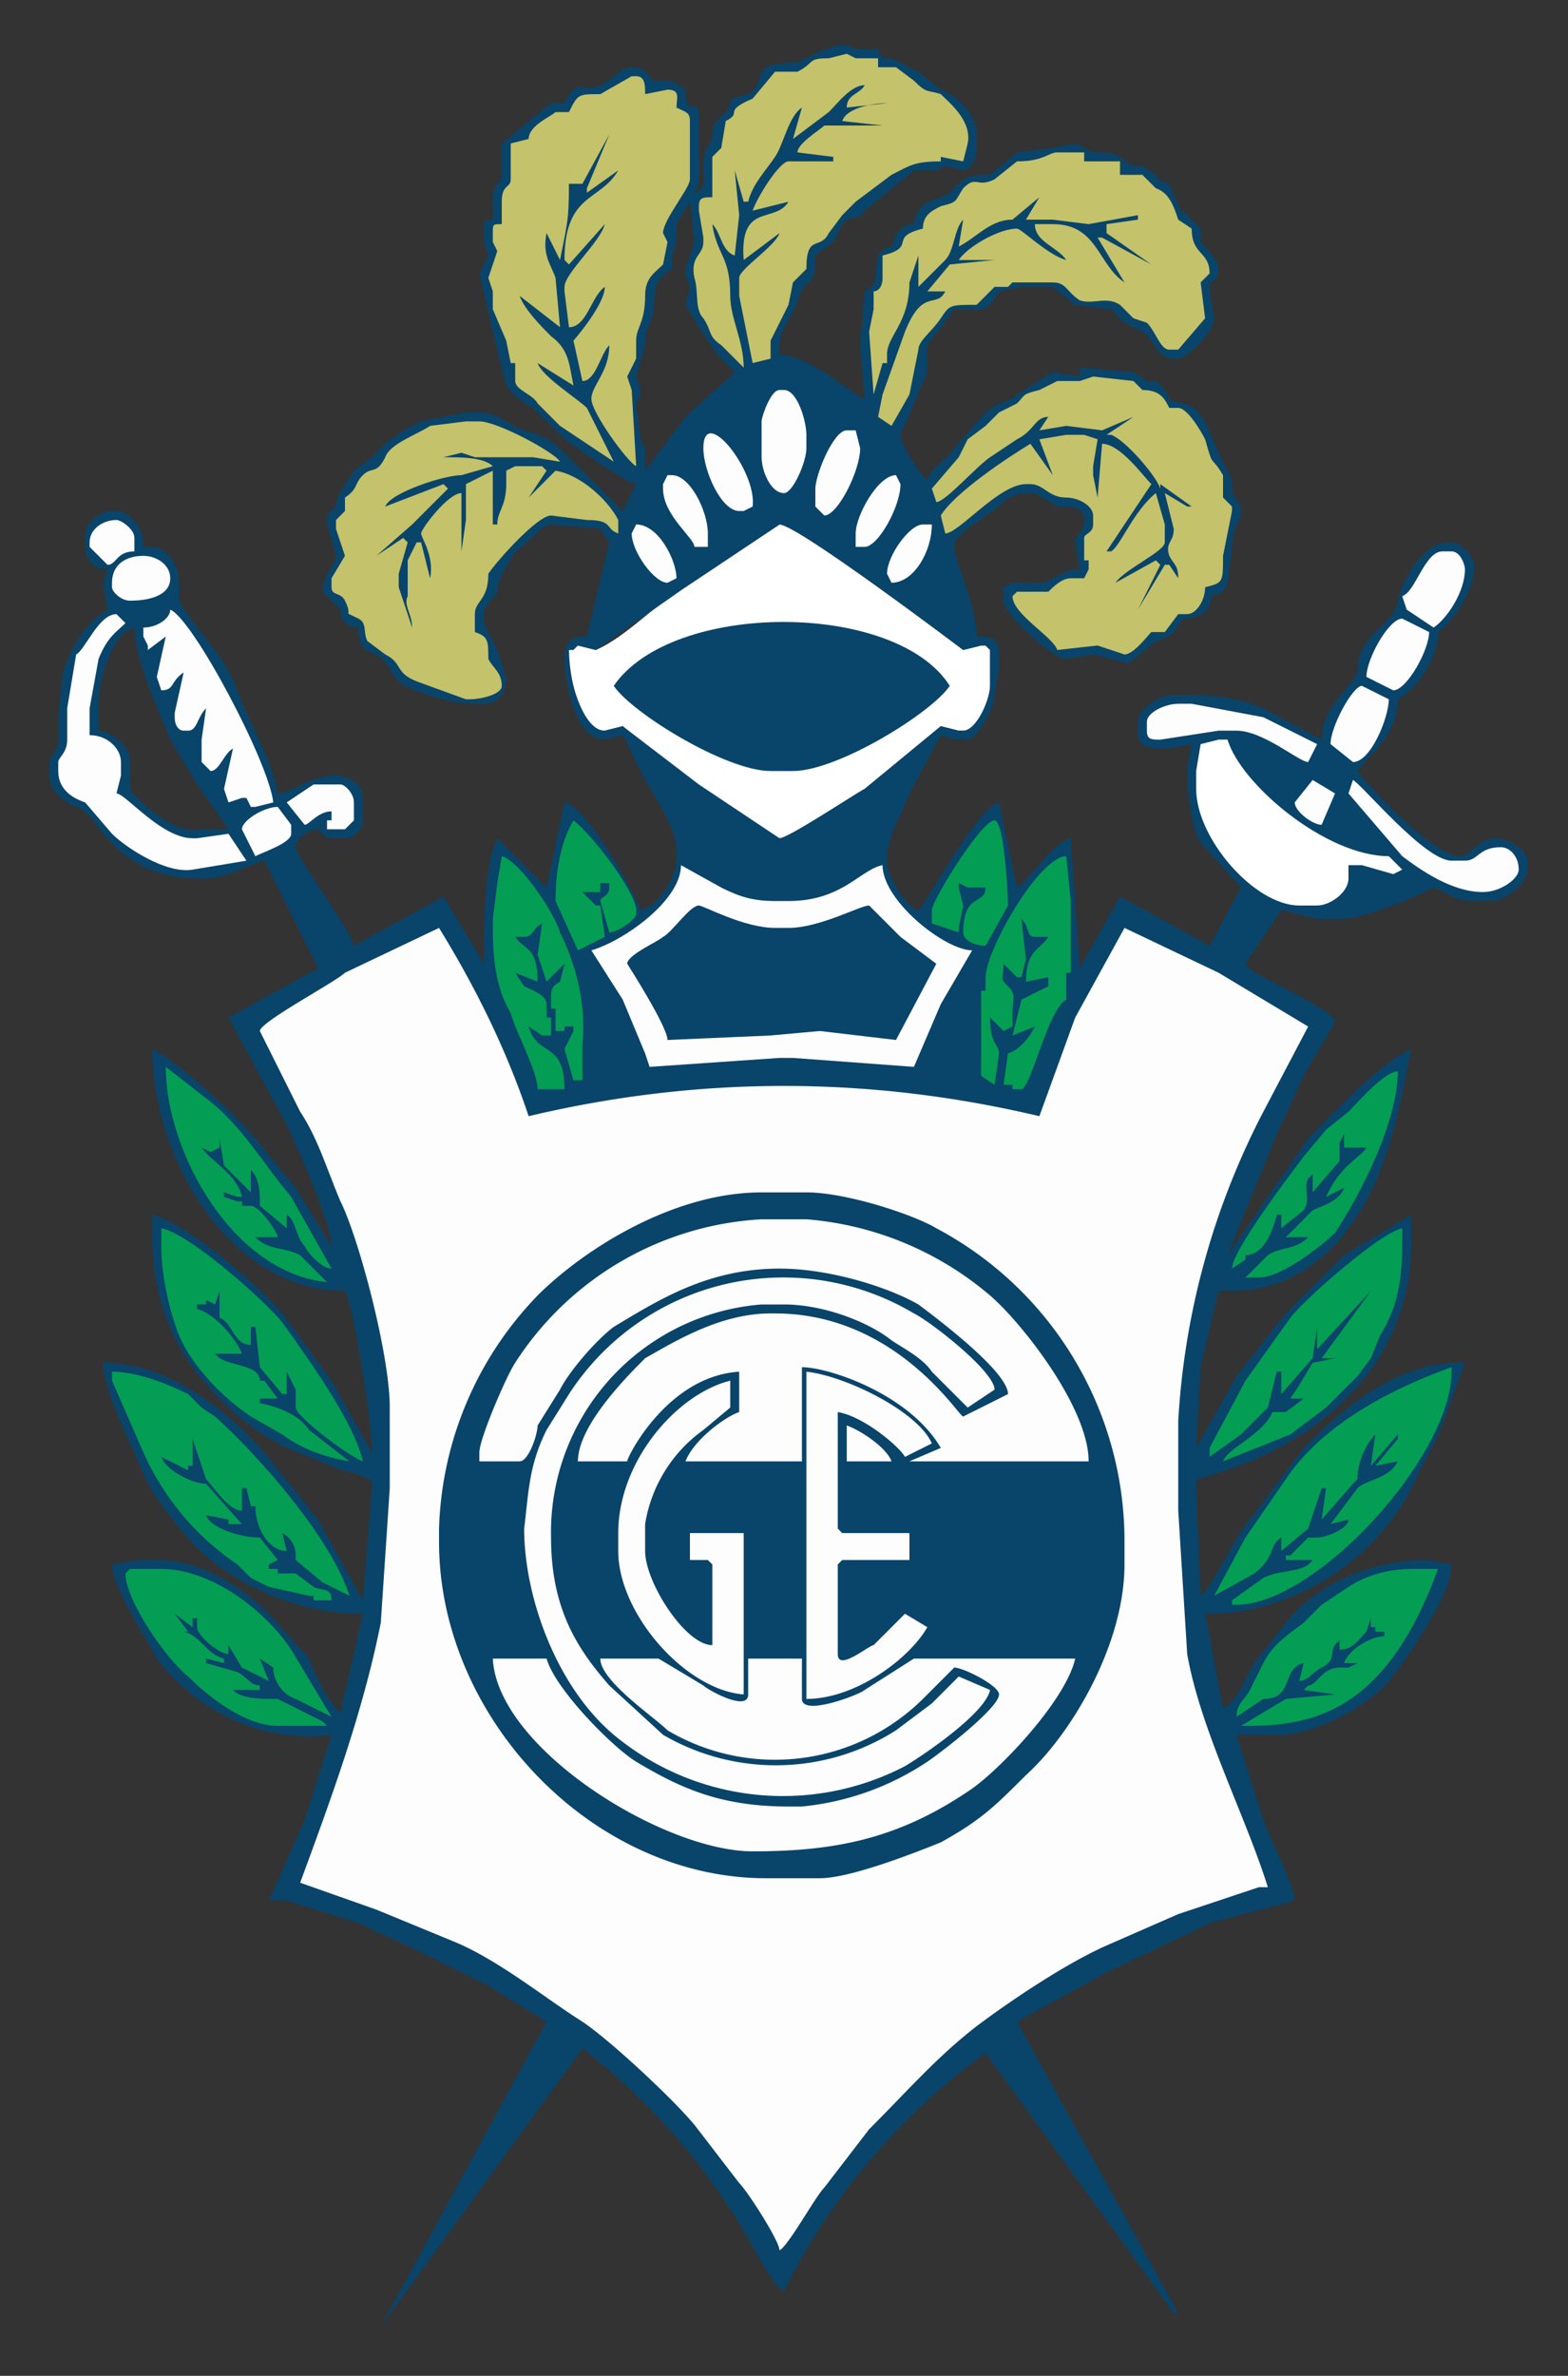
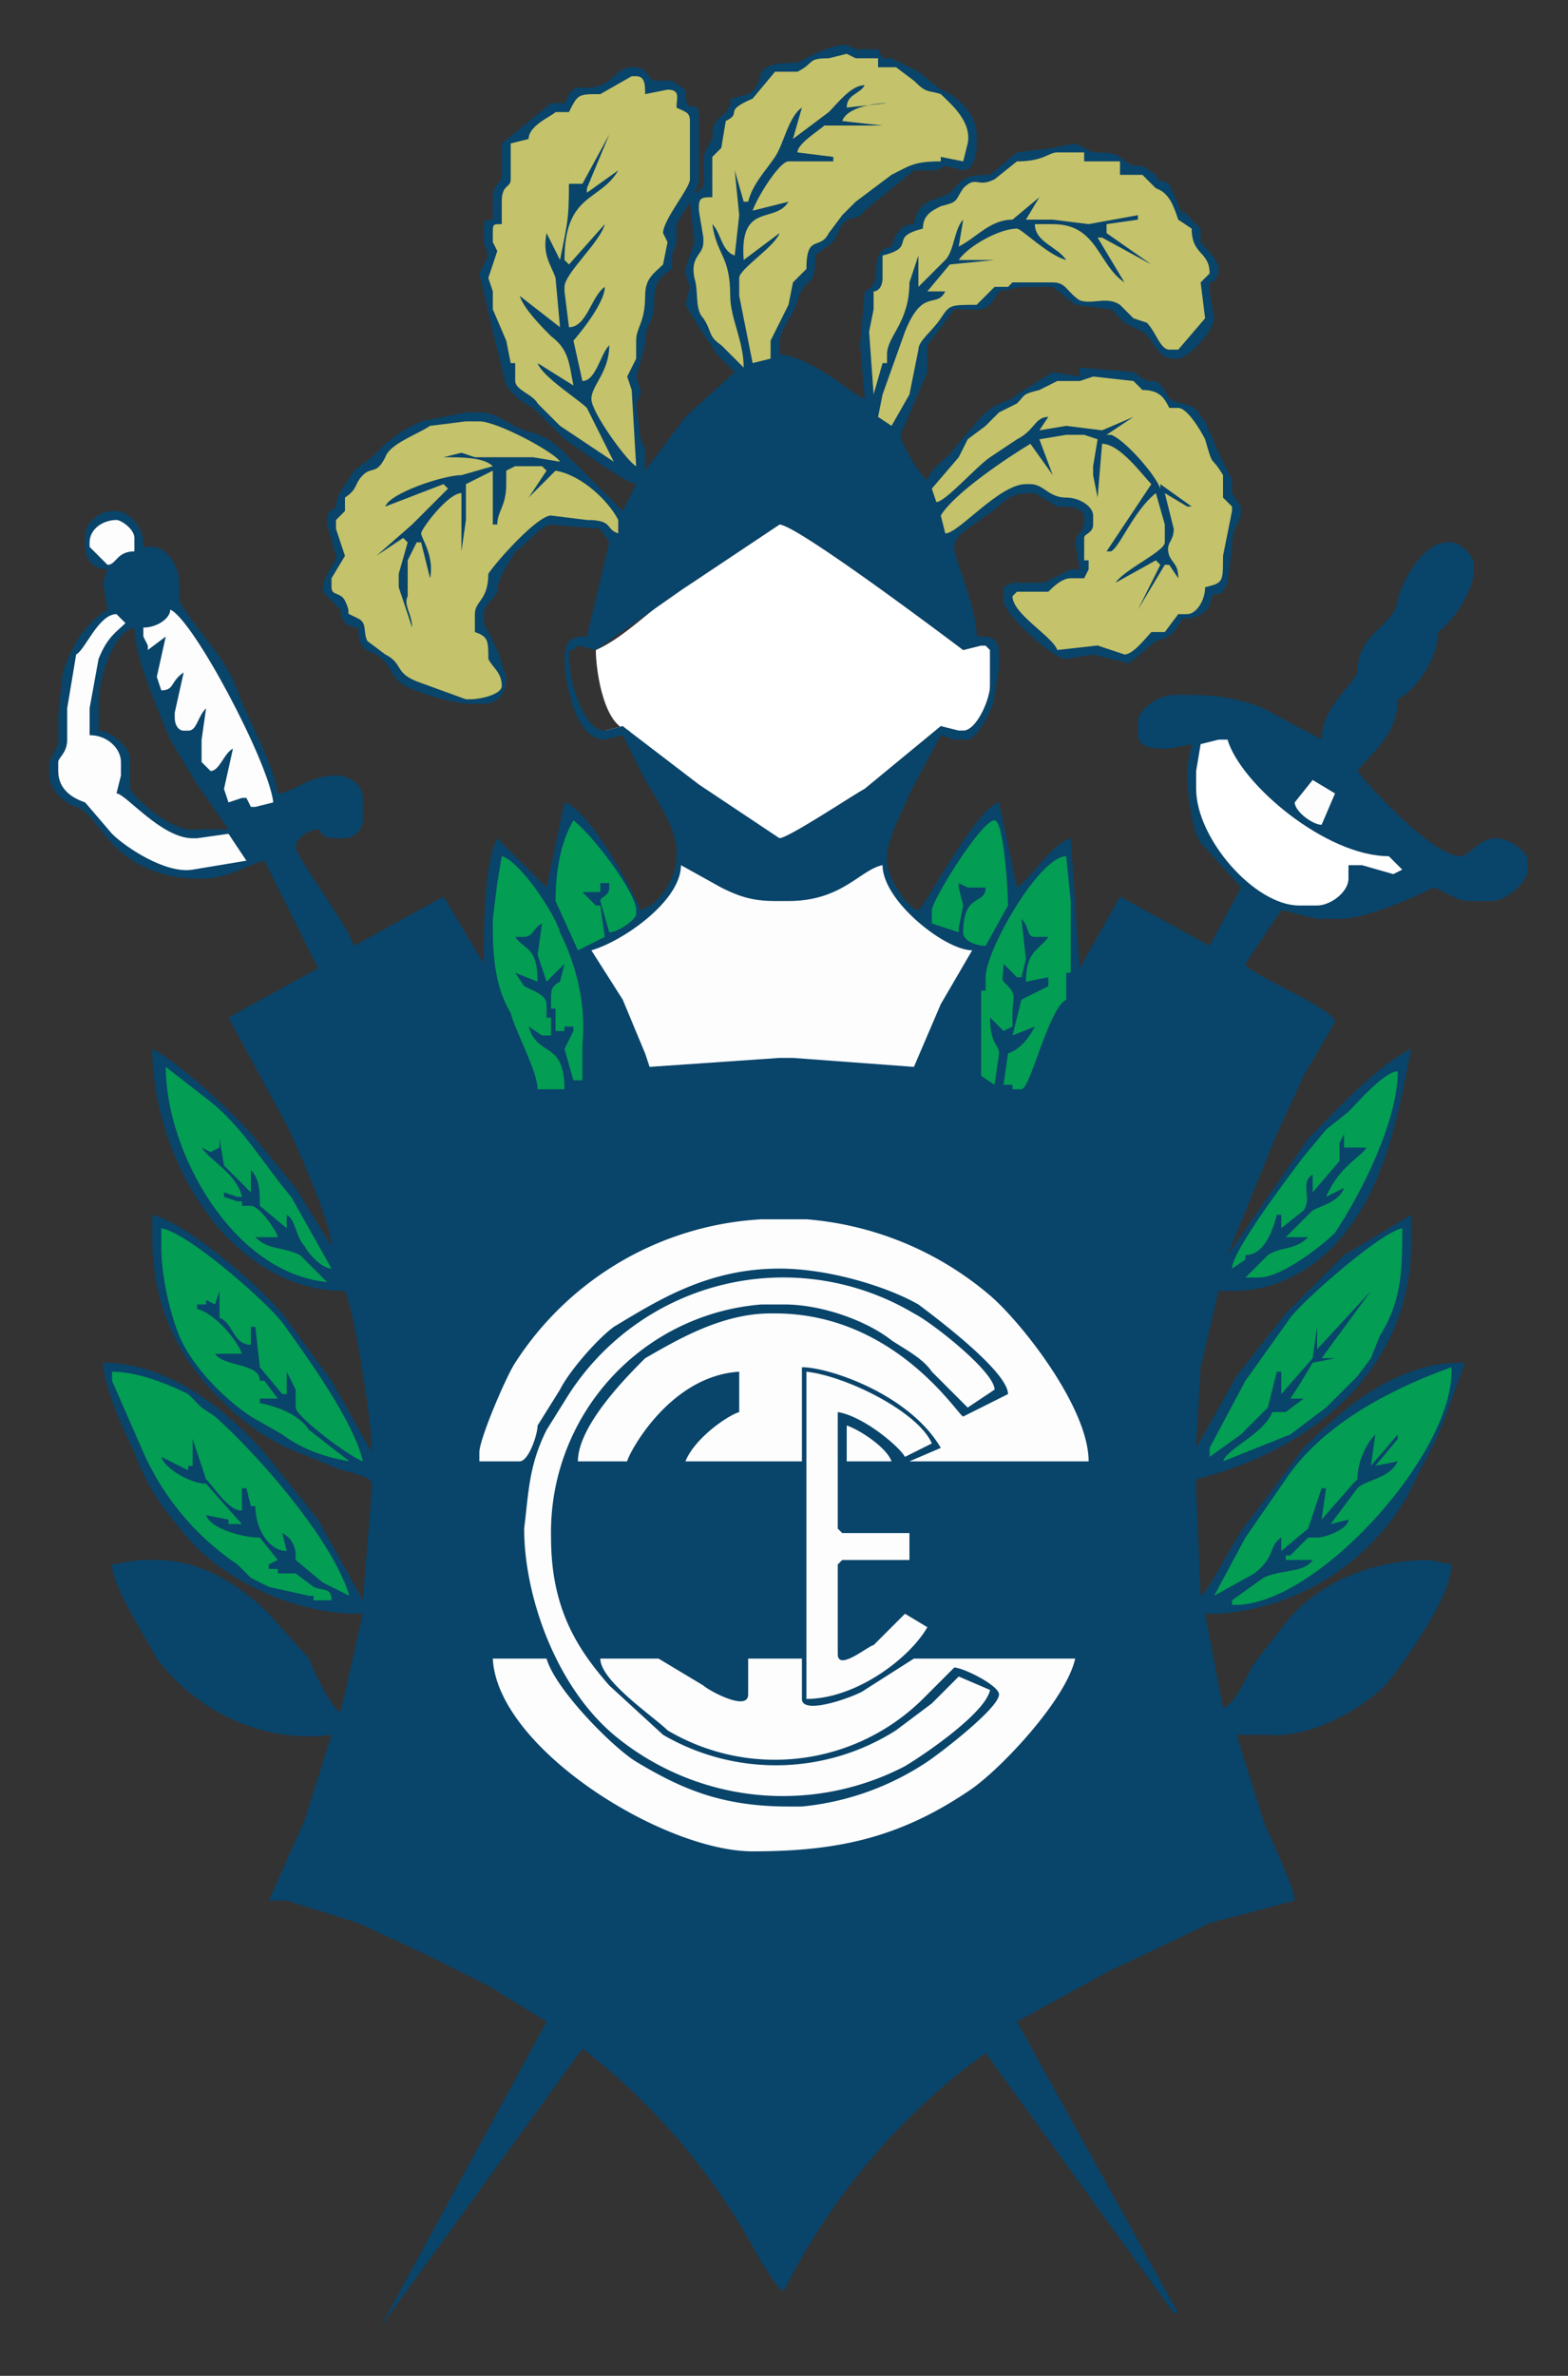
<svg xmlns="http://www.w3.org/2000/svg" height="530" width="350">
  <rect width="100%" height="100%" fill="#333333" stroke="none" />
  <g clip-rule="evenodd" fill-rule="evenodd">
-     <path d="m135 163 4-1 16 14c2 1 16 11 19 11 2 0 17-10 19-11l17-14 4 1h1c3 0 6-7 6-10v-8l-1-1h-1l-4 1s-37-28-41-28l-21 14c-6 3-13 11-20 14l-4-1-2 1c0 5 2 18 8 18z" fill="#fff" />
+     <path d="m135 163 4-1 16 14c2 1 16 11 19 11 2 0 17-10 19-11l17-14 4 1h1c3 0 6-7 6-10v-8l-1-1h-1l-4 1s-37-28-41-28l-21 14c-6 3-13 11-20 14c0 5 2 18 8 18z" fill="#fff" />
    <path d="m222 155v-2h-1c0 3-3 10-6 10h-1l-4-1-17 14c-2 1-17 11-19 11l-18-12-17-13-4 1c-5 0-8-12-8-16v-2h1l1-1 4 1 20-14 21-14c4 0 41 28 41 28l4-1h1l1 1v8h1v2l1-6v-3c0-3-1-4-4-4h-1c0-7-5-17-5-20s5-5 7-7c4-2 4-5 10-5h1l5 3c3 0 6 0 6 3s-2 3-2 5l1 6h-2l-6 3h-7l-2 1v3c0 3 11 13 14 13l6-1 8 2 6-5c4-1 4-2 6-5 3 0 5-1 6-3 1-5 2 0 4-5l1-8c0-5 2-5 2-8v-1l-2-3v-3l-3-6-3-7c-2-2-1-3-5-4-5-1-2-2-6-5h-2l-3-2-12-1v2l-6-1-8 5c-2 2-4 1-8 5l-6 7c-1 2-5 4-6 7-1 0-6-8-6-10l6-14v-6l6-8c7 0 7 1 10-4l5-1h7l5 4 8 1 3 3 4 2c3 2 3 6 7 6h1c2 0 8-6 8-9l-1-6v-2c1 0 2-1 2-3s-3-5-4-6v-3l-4-4v1l-3-7c-2-1-2 0-3-2l-3-2h-2c-4-2-2-3-9-3l-4-2-5 1-8 1-6 5c-6 0-6 1-9 4-3 2-7 1-8 7-3 0-4 2-5 5-6 1-1 8-6 10l-1 12 1 12c-3-1-11-9-19-10v-2c0-4 3-6 4-10 2-6 4-2 4-10 2-2 4-2 5-5 2-5 4-2 6-5l11-9h5l2-1 4 1c2 0 3-3 3-5v-3c0-5-5-9-8-10l-5-4-6-3h-2l-1-2h-5l-2-1c-4 0-9 3-11 4-12 0-6 4-11 7-7 2-2 0-5 4-2 2-3 2-3 6-1 2-2 2-2 6 0 3 1 5-2 6l1-2v-15c0-5-3 1-3-6l-3-2h-4c-2-1-1-3-5-3-3 0-4 3-7 4-5 2-5-2-8 4h-3l-11 9v7c0 2-2 2-2 5v5c-2 0-2 0-2 3v2l1 3-2 4 3 13 3 12c3 4 5 4 7 6l6 6c3 2 14 10 16 10l-3 6-13-13c-3-3-5-4-9-5-3-1-6-4-10-4h-3l-10 2-4 2-4 3-3 3-4 3c-1 2-4 5-4 8-1 1-2 1-2 3v1l2 7c0 2-3 4-3 8l4 4c0 2 1 4 4 4 0 4 1 5 4 6 3 2 3 4 5 6s12 5 16 5h3c3 0 5-2 5-6l-2-6-3-6v-2c0-2 2-3 3-5 0-3 3-7 4-9 2-1 6-6 8-6l11 1 2 3-5 21h-1c-3 0-4 2-4 5 0 4 2 18 9 18l4-1 5 10c3 5 7 11 7 16v1c0 5-4 11-8 12-2-5-12-23-17-24l-4 19-11-11c-3 6-3 20-3 28l-9-15-20 11c-1-4-13-20-13-22s3-4 5-4c1 1 1 2 4 2h2c2 0 4-2 4-4v-5c0-3-3-5-6-5-6 0-10 4-13 4-1-7-7-17-9-23-3-8-9-13-13-20v-4c0-4-3-8-6-8h-2v-1c0-3-3-7-6-7h-1c-3 0-6 3-6 5v3c0 3 2 5 5 5l-1 3 1 6c-5 3-8 8-10 14l-1 10v6l-2 4v3c0 3 3 6 6 7s5 5 7 7c4 5 11 9 20 9h1c6 0 10-3 14-4l12 24-20 11 13 24c2 4 10 22 10 27l-8-13-9-11c-4-5-17-17-23-20 0 24 17 54 43 54 2 4 6 29 6 36l-9-16-11-15c-5-6-21-20-29-22v5c0 17 7 28 15 36 5 5 9 8 15 11l10 4c1 1 9 2 9 4v1l-2 25-10-18-12-15c-8-9-21-20-36-20 0 5 5 16 7 20 3 8 6 12 11 18 7 9 23 18 39 18h1l-5 22c-2-1-6-9-7-12l-9-10c-5-5-14-12-25-12h-4l-6 1c0 5 8 17 10 21 9 12 24 19 39 17l-6 19-8 18h4l16 5 15 7 14 7 13 8-37 68 45-62a145 145 0 0 1 35 39c2 3 8 15 10 15a146 146 0 0 1 45-53l42 58h1l-36-65 20-11 21-10 2-1 19-5c0-3-6-15-7-18l-6-19h7c10 1 23-7 27-12s14-19 14-26l-5-1c-11 0-24 4-32 14l-7 9c-2 3-4 9-7 10l-4-21h3a53 53 0 0 0 42-26l4-8c4-7 6-14 9-22h-1c-15 0-27 11-35 19l-12 16c-3 3-9 16-11 17l-1-24v-2c24-6 48-23 48-53v-6l-15 9-13 13-11 14-9 16 1-18 4-17h3c12 0 21-7 26-14 7-9 10-21 12-30l2-10c-8 4-16 13-23 20l-18 26 11-27 6-13 7-12c0-3-20-11-20-13l8-12 8 2h5c6 0 17-5 21-7 3 1 5 3 8 3h5c3 0 8-4 8-7v-2c0-2-4-5-7-5-4 0-6 4-8 4-6 0-20-15-23-19 3-4 9-8 9-16 4-2 9-9 9-15 3-2 8-9 8-14v-1c0-2-3-5-5-5h-1c-5 0-10 8-11 13-1 6-9 7-9 16-2 4-8 8-8 15l-13-7c-5-2-10-3-17-3h-3c-3 0-8 3-8 6v3c0 2 2 3 5 3h2l5-1-1 5v1c0 5 1 13 3 16l9 10-7 13-20-11-9 16-2-29c-4 1-9 9-12 11l-4-19c-5 1-17 24-18 24-2 0-7-7-7-11v-1c0-4 4-11 5-14l7-13 3 1h3c2 0 6-7 6-10zm-71-105 3-5 1 9-2 6v1l1 3-1 4 3 5 4 6 4 4-11 10-9 12v-5l-1-2-1-8 1-2v-1l-1-3 2-7c0-5 2-5 2-9 0-5 1-6 4-8v-3l1-3zm-129 107c0-5 3-16 8-17 0 7 6 20 8 25l6 10 7 10h-7c-5 1-13-6-15-9v-7c0-2-4-6-7-6z" fill="#09446a" />
-     <path d="m58 230 9 18c4 6 6 13 9 20 4 8 11 34 11 46v18l-2 30c-4 20-11 39-18 58l17 6 17 7c10 4 21 13 29 18 6 4 20 17 25 23l10 13c2 2 9 13 9 15 2-1 8-12 10-14l10-13c9-9 15-16 24-23 8-6 20-14 29-18l16-7 18-6h2c-5-16-15-35-18-52l-2-32v-20a170 170 0 0 1 19-69l10-19-20-12-21-10-11 20-8 22c-38-9-76-9-114 0-5-15-12-29-20-42l-21 10c-2 2-19 11-19 13z" fill="#fdfdfd" />
    <path d="m98 341v3c0 39 34 75 73 75h12c7 0 22-6 27-8 9-5 12-8 19-15 10-9 22-29 22-47v-6a79 79 0 0 0 -42-69c-5-3-20-8-29-8h-10c-20 0-40 13-50 23a78 78 0 0 0 -22 52z" fill="#09446a" />
    <path d="m107 324v2h9c2 0 4-6 4-8l5-8c2-4 8-11 12-14 10-6 21-13 37-13 11 0 24 4 31 8 4 3 20 15 20 20l-10 5c-1 0-15-23-42-23h-1c-11 0-21 6-28 10-4 4-15 15-15 23h11c0-1 9-19 25-20v9c-3 1-10 6-12 11h26v-21c6 0 24 6 31 18l-7 3h40c0-12-15-31-22-37a72 72 0 0 0 -41-17h-10a70 70 0 0 0 -55 32c-2 3-8 17-8 20zm25-112 7 11 5 12 1 3 29-2h3l27 2 6-14 7-12c-6 0-20-11-20-19-5 1-9 8-21 8h-3c-5 0-8-1-12-3l-9-5c0 8-13 17-20 19zm36 201c19 0 33-3 49-14 7-5 21-20 23-29h-36l-11 7c-1 1-14 6-14 2v-9h-12v8c0 4-9-1-10-2l-10-6h-13c0 5 12 13 15 16a47 47 0 0 0 57-7l7-7c2 0 10 4 10 6 0 3-13 13-16 15a61 61 0 0 1 -28 10h-3c-15 0-24-4-34-10-5-3-18-16-20-23h-12c1 20 38 43 58 43z" fill="#fdfdfd" />
    <g fill="#c4c26a">
      <path d="m241 85h-5l-4 2c-4 1-3 1-5 3l-4 2-3 3-4 3-2 4-6 7 1 3c2 0 9-8 12-10l6-4c4-2 4-5 7-5l-2 3 6-1 8 1 7-3-6 4h1c3 1 10 9 11 12v-1l7 5h-1l-5-3 2 8c0 3-2 3-1 6 1 2 2 2 2 5l-2-3h-1l-6 10 5-10-1-1-9 5c2-3 11-7 11-9v-4l-2-7c-5 4-8 12-10 13h-1l10-15c-2-2-7-9-11-9l-1 12-1-5v-2l1-6-3-1h-4l-6 1 3 8-5-7c-5 3-17 11-20 16l1 4c3 0 12-11 18-11h1c3 0 4 3 8 3 3 0 6 2 6 4v2c0 2-2 2-2 3v5h1v2l-1 2h-3c-2 0-4 2-5 3h-7l-1 1c0 4 9 9 10 12l9-1 6 2c2 0 5-4 6-5h3l3-4h2c2 0 4-3 4-6 4-1 4-1 4-7l2-10v-1l-2-2v-5c-3-5-2-1-4-8-1-2-4-7-6-7h-2c-1-2-2-4-6-4l-2-2-9-1z" />
      <path d="m227 36-5 4c-4 2-4-1-7 2-2 3-1 3-5 4-2 1-4 2-4 5-8 2-1 4-9 6v5c0 2-1 3-2 3v4l-1 5 1 14 2-7h1v-2c0-4 5-7 5-16l2-6v7l6-6c2-2 2-7 4-9l-1 6c4-2 7-6 12-6l6-5-3 5h6l8 1 11-2v1l-7 1v2l10 7-11-6h-1l6 10c-6-4-6-13-16-13h-4c0 4 5 5 7 8-4-1-10-7-11-7-4 0-11 4-13 7h8l-10 1-5 6h4c-2 4-5-1-9 9l-5 14-1 5 3 2 4-7 2-10c0-2 3-4 5-7s2-3 8-3l4-4h3l1-1h9c3 0 3 2 6 4 3 1 6-1 9 1l3 3 3 1c2 2 3 6 5 6h2l6-7-1-8 2-2c0-5-4-4-4-10l-3-2c-1-3-2-6-5-7l-3-3h-5v-3h-8v-2h-6c-2 0-3 2-9 2zm-42-23c-5 0-3 1-7 3h-5l-5 6c-7 3-2 3-6 5l-1 6-2 2v9c-2 0-3 0-3 2v1l1 6v1c0 3-3 3-2 8 1 3 0 7 2 9 2 3 1 4 4 6l5 5c0-6-3-11-3-16 0-9-3-9-4-16 2 2 2 6 5 7l1-9-1-10 2 7h1c1-4 4-7 6-10s3-9 6-11l-2 7 8-6c2-2 5-6 8-6-1 2-4 2-4 5l9-1c-3 0-9 1-10 4l9 1h-13c-1 1-6 4-6 6l8 1v1h-10c-2 0-7 8-8 11l8-2c-3 5-11 0-10 13l8-6c-1 3-9 8-9 10v4l3 15 4-1v-4l4-8 1-5 3-3c0-8 3-4 5-8l3-4 3-3 4-3 4-3c4-2 5-3 11-3v-1l5 1 1-4c1-5-4-9-6-11-3-1-3 0-6-3l-4-3h-4v-2h-5l-2-1zm-51 8c-5 0-5 0-7 4h-3c-1 1-6 3-6 6l-4 1v8c0 2-2 1-2 5v5c-2 0-2 0-2 2v2l1 2-2 6 1 3v4l3 7 1 5h1v4c0 2 4 3 5 5l5 5 12 8-6-12c-2-2-10-7-11-10l8 5c-1-5-1-8-5-11-2-2-6-6-7-9l9 7-1-11c-1-3-3-5-2-10l3 6c2-10 2-9 2-21v4h3l6-11-5 12v1l7-5c-4 7-12 5-12 20l1 1 8-9c-1 4-9 11-9 14v1l1 8c4 0 5-7 8-9 0 4-7 12-7 12l2 9c3 0 4-6 6-8 0 6-4 9-4 12s8 14 10 15l-1-17-1-3 2-4v-4c0-3 2-4 2-10 0-4 2-5 4-7l1-5-1-2c0-3 6-10 6-12v-13c0-2-1-2-3-3 0-2 1-4-2-4l-5 1c0-2 0-4-2-4h-1z" />
    </g>
    <path d="m117 341c0 15 7 35 20 46a59 59 0 0 0 65 7c5-3 18-12 19-17l-7-3-6 6-8 6a50 50 0 0 1 -52 1l-12-11c-7-8-13-17-13-33a51 51 0 0 1 47-52h5c9 0 19 4 24 8 3 2 7 4 9 7l8 8 6-4c0-4-14-15-18-17a57 57 0 0 0 -77 18l-5 8c-4 8-4 14-5 22z" fill="#fdfdfd" />
    <path d="m96 95c-3 2-9 4-10 7-2 4-3 2-5 4s-1 3-4 5v3l-2 2v2l2 6-3 5v2c0 2 2 1 3 3 2 4-1 2 3 4 2 1 1 3 2 5l4 3c4 2 2 4 7 6l11 4h1c2 0 7-1 7-3 0-3-2-4-3-6 0-4 0-5-3-6v-4c0-3 3-3 3-9 2-3 11-13 14-13l8 1c6 0 4 2 7 3v-3c-2-4-8-10-14-11l-6 6 4-6-1-1h-6l-2 1v3c0 5-2 6-2 9h-1v-12l-6 3v8l-1 7v-13c-3 0-9 8-9 9s3 5 2 10l-2-8h-1l-2 4v8c-1 2 1 4 1 7l-3-9v-3l2-7-1-1-6 4 8-7 8-8-1-1-13 5c1-3 13-7 17-7l7-2c-2-2-7-2-11-2l4-1 3 1h13l6 1c-1-2-14-9-18-9h-3z" fill="#c4c26a" />
-     <path d="m137 153c4 6 25 19 35 19h5c10 0 31-13 35-19-12-19-62-19-75 0zm3 62s9 14 9 17l23-1 11-1 17 2 9-17-8-6-7-7c-2 0-11 5-18 5h-3c-7 0-16-5-17-5-2 0-6 6-8 7-1 1-8 4-8 6z" fill="#09446a" />
    <path d="m25 308 7 16a59 59 0 0 0 21 25l3 3 4 2 9 2h1v1h4c0-3-2-2-4-3l-4-3h-4v-1h-2v-1l2-1-4-5c-4 0-11-2-12-5l5 1v1h3l-8-9c-3 0-9-3-10-6l6 3v-1h1v-2-4l3 9c2 2 5 7 8 7v-1-4h1l1 4h1c0 5 3 10 7 10l-1-4c2 1 3 3 3 5v1l6 5 6 3c-4-13-21-32-30-40l-3-2-3-3c-4-2-11-5-17-5zm262 22-9 13-7 13 9-5c5-4 3-6 6-8v3l6-5 3-9h1l-1 7 7-8 1-1c0-4 2-8 4-10l-1 7 6-7v1l-5 6 5-1c-2 4-7 4-9 6l-6 8 4-1c0 2-5 4-7 4h-2l-4 4h1-2v1h6c-2 3-7 2-11 4l-7 5v1c18 1 49-33 49-52v-1c-14 5-29 13-37 25zm-17-7v2l7-5 6-6 2-8h1v5l7-8 1-7v5l12-13-11 15h3l-5 1-3 5-2 3h3l-4 3h-3c-2 5-10 8-11 11l15-6 8-6 7-7 3-4 2-5c5-8 5-15 5-24-5 1-22 16-25 20l-10 14z" fill="#039d53" />
    <path d="m180 379c11 0 23-9 27-16l-5-3-7 7c-1 0-8 6-8 2v-20l1-1h15v-6h-15l-1-1v-26c6 1 14 8 15 10l6-3c-3-7-19-15-28-16z" fill="#fdfdfd" />
    <path d="m36 278c0 7 2 15 4 20 3 7 10 14 16 18l7 4c4 3 9 5 15 6l-9-7c-2-3-6-5-11-6v-1h4l-3-4h-1c0-4-8-3-10-6h6c-1-3-6-9-10-10v-1h2v-1l2 1 1-3v6c3 1 3 6 7 6v-4h1l1 9 5 6h1v-5l2 4v4c0 2 12 11 15 12-2-9-13-24-18-31-4-5-21-20-27-21z" fill="#039d53" />
-     <path d="m138 342v4c0 14 15 31 28 32v-36h-12v6h4l1 1v18c-6 0-15-14-15-21v-6a32 32 0 0 1 13-21l6-5v-6c-12 3-25 18-25 34z" fill="#fdfdfd" />
-     <path d="m276 383 6-4c7 0 4-7 9-8l-1 4c2 0 3-2 5-3 4-2 1-4 4-6v2c3 0 4-2 6-4l1-3v2h1v1h2v1c-3 0-8 3-9 6h3l-2 1h-2c-4 0-5 4-7 4l-1 1 7 1-11 1-10 6h2c16 0 31-5 42-35h-6c-6 0-11 2-14 4l-6 4-4 4c-4 3-7 5-9 9l-3 6c-1 2-3 3-3 6zm-248-32c0 6 9 19 14 23 5 5 13 11 20 11h11l-1-1-10-5c-4 0-8 0-10-2h6v-1c-2 0-3-2-5-3l-7-2v-1l4 1v-1c-4-1-5-5-9-6h1l-3-4 4 3v-2h1v2c0 2 5 6 7 6v-2l3 5 6 3-2-5 3 2c0 3 2 6 5 7l8 4-9-15c-6-9-18-18-29-18h-7z" fill="#039d53" />
    <path d="m268 166-1 6v4c0 11 13 26 23 26h4c3 0 7-3 7-6v-3h3l7 2 2-1-3-3c-14 0-33-16-36-26h-2z" fill="#fff" />
    <path d="m111 197-1 8v2c0 8 1 14 4 19 1 4 6 13 6 17h6c0-11-6-7-8-14l3 2h2v-4h-1v-3c0-2-3-3-5-4l-2-3 5 2c0-8-3-7-5-10h2c2 0 2-2 4-3l-1 7 2 6 4-4-1 4c-2 1-2 2-2 4v2h1v5h2v-1h2v1l-2 4 2 7h2v-8c1-10-2-19-5-25-1-4-9-16-13-17zm109 21v3h-1v19l3 2 1-7c0-2-2-2-2-8l3 3 2-1v-3c0-3 1-4-1-6s-1-1-1-5l3 3h1l1-4-1-9c2 2 1 4 3 4h3c-2 3-5 3-5 10l5-1v2l-6 3-2 8 5-2c-1 2-3 5-6 6l-1 7h2v1h2c2 0 6-18 10-20v-6h1v-16l-1-10c-6 0-18 21-18 27z" fill="#039d53" />
    <path d="m17 146-2 12v7c0 3-2 4-2 5v2c0 4 3 6 6 7l6 7c3 3 12 9 18 8l12-2-4-6-7 1h-1c-7 0-15-10-17-10l1-4v-3c0-3-3-6-7-6v-6l2-11c2-5 4-6 6-8l-2-2c-4 0-7 8-9 9z" fill="#fdfdfd" />
    <path d="m73 286-6-6c-4-2-7-1-10-4h5c0-1-4-7-6-7h-2v-1h-1l-3-1v-1l3 1h1c-1-5-7-8-9-11l2 1 2-1v-2l1 6 6 6v-5c2 2 2 5 2 8l6 5v-3c2 1 2 5 4 7 1 2 4 5 6 5l-9-16c-6-7-11-16-19-22l-9-7c0 19 15 46 36 48zm202-3 3-2v-1c4 0 6-5 7-9h1v3l5-4c2-3-1-6 2-8v4l6-7v-4l1-2v3h5c-1 2-6 4-9 11l4-2c-1 3-5 4-7 5l-6 6h5c-3 3-6 2-9 4l-5 5h3c5 0 14-7 17-10 6-9 14-25 14-36-3 0-9 7-11 9l-5 4-5 6c-3 4-16 21-16 25z" fill="#039d53" />
    <path d="m32 140v2l1 2v1l4-3-2 9 1 3c3 0 2-2 5-4l-2 9v1c0 2 1 3 2 3h1c2 0 2-3 4-5l-1 7v5l2 2c2 0 3-4 5-5l-2 9 1 3 3-1h1l1 2h1l4-1c-1-9-18-41-23-43 0 2-3 4-6 4z" fill="#fdfdfd" />
    <path d="m124 201 5 11 6-3-1-7h-1l-3-3h4v-2h2v1c0 2-2 2-2 3l2 7c2 0 6-3 6-4v-1c0-4-10-17-14-20-3 5-4 12-4 18zm84 2v3l6 2v-1l1-5-1-4v-1l2 1h4c0 4-5 1-5 10 0 2 3 3 5 3l5-9c0-4-1-19-3-19-3 0-14 18-14 20z" fill="#039d53" />
    <g fill="#fdfdfd">
-       <path d="m301 177 12 14c4 3 11 8 18 8 4 0 8-3 8-5 0-3-2-5-4-5-5 0-5 3-8 3h-3c-6 0-20-17-22-18zm-45-16v2c0 2 1 2 3 2l13-2h4c6 0 14 7 16 7l2-4-12-6-16-3h-3c-3 0-7 2-7 4zm-86-67v8c0 3 2 8 5 8 2 0 5-7 5-10v-3c0-3-2-10-5-10h-1c-2 0-4 6-4 7zm143 39 1 3 6 4c3-2 7-8 7-13 0-1-1-4-3-4h-2c-4 0-6 9-9 10zm-16 33 5 4c4 0 8-10 8-14l-6-3c-2 0-7 9-7 13zm8-15 6 3c3 0 8-9 8-13l-6-3c-3 0-8 9-8 13zm-148-51c0 5 4 14 8 14h1l2-1c1-8-11-23-11-13zm25 9v4l2 2c3 0 8-10 8-15l-1-4h-2c-3 0-7 10-7 13zm-112 66-6 4 4 5c1 0 3-3 6-3v2h-1v2h4l2-2v-4c0-2-2-4-3-4zm-45-45v1c0 1 2 3 4 3 4 0 9-1 9-5 0-3-3-5-6-5-4 0-7 2-7 6zm166-11v3h2c3 0 8-9 8-14l-1-2c-4 0-9 9-9 13zm-43-11v1c0 6 7 11 7 13h3v-3c0-5-4-13-8-13h-1zm-94 77 3 6c2-1 8-3 8-5v-2l-3-4c-3 0-8 3-8 5zm87-66c0 4 5 11 8 11l2-1c0-4-4-12-9-12zm57 9 1 2c5 0 9-7 9-13h-2c-3 0-8 7-8 11z" />
      <path d="m20 121v1l4 4c2 0 2-3 6-3v-3c0-2-3-4-4-4-3 0-6 2-6 5zm269 58c0 2 4 5 6 5l3-7-5-3zm-100 147h10c-1-3-7-7-10-8z" />
    </g>
  </g>
</svg>